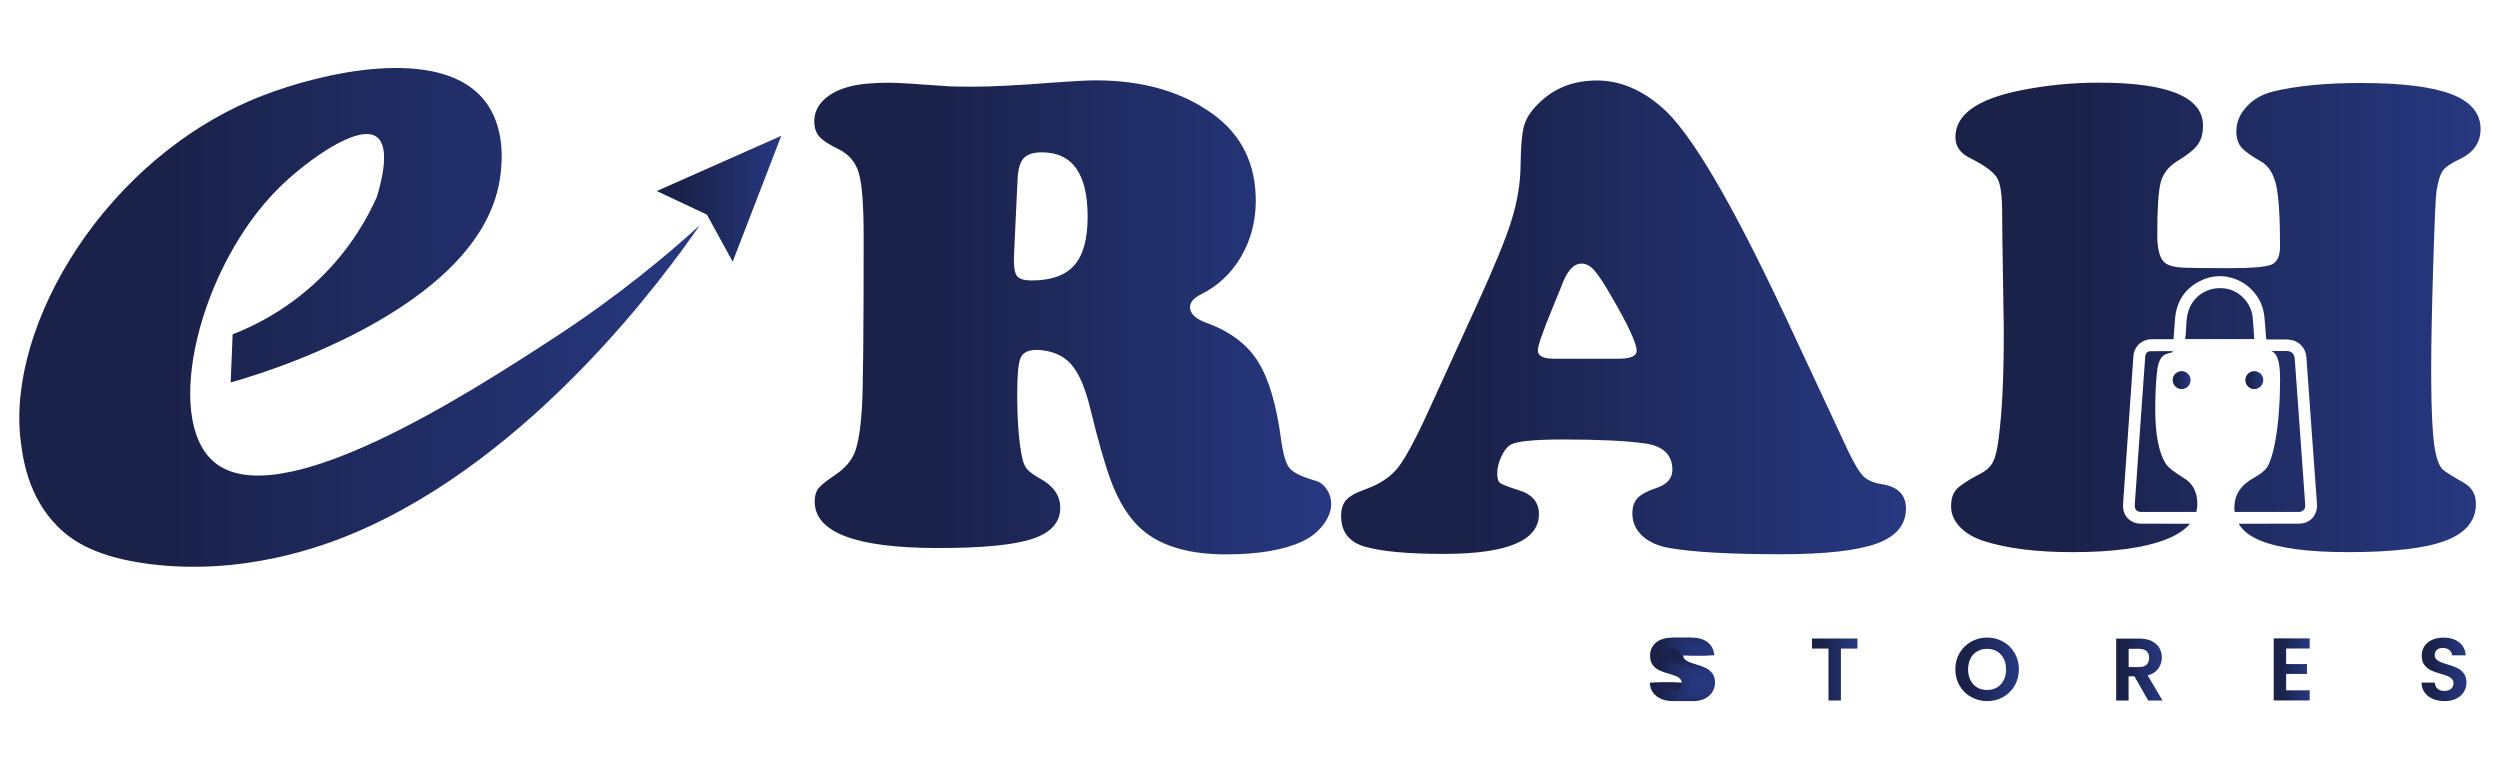
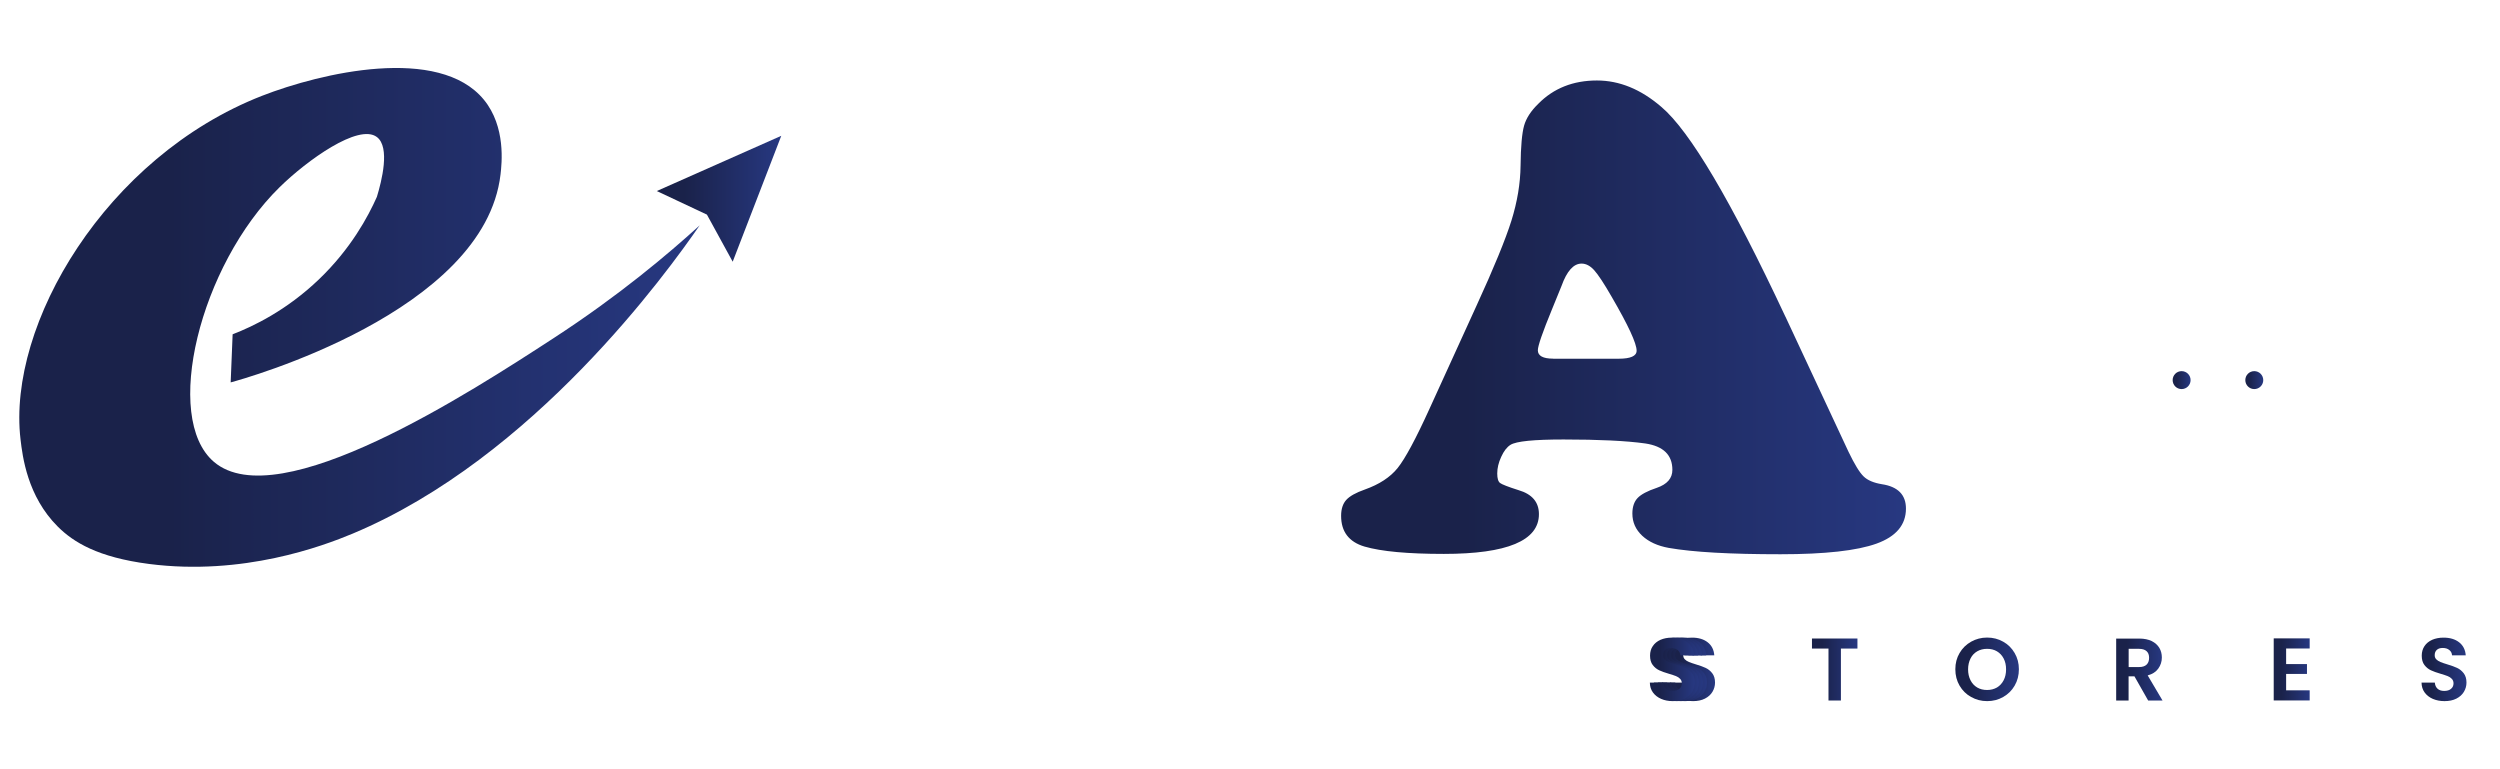
<svg xmlns="http://www.w3.org/2000/svg" xmlns:xlink="http://www.w3.org/1999/xlink" id="Layer_1" data-name="Layer 1" viewBox="0 0 370.55 114">
  <defs>
    <style>      .cls-1 {        fill: url(#linear-gradient-12);      }      .cls-1, .cls-2, .cls-3, .cls-4, .cls-5, .cls-6, .cls-7, .cls-8, .cls-9, .cls-10, .cls-11, .cls-12, .cls-13, .cls-14, .cls-15, .cls-16, .cls-17, .cls-18 {        stroke-width: 0px;      }      .cls-2 {        fill: url(#linear-gradient-17);      }      .cls-3 {        fill: url(#linear-gradient);      }      .cls-4 {        fill: url(#linear-gradient-6);      }      .cls-5 {        fill: url(#linear-gradient-15);      }      .cls-6 {        fill: url(#linear-gradient-11);      }      .cls-7 {        fill: url(#linear-gradient-5);      }      .cls-8 {        fill: url(#linear-gradient-13);      }      .cls-9 {        fill: url(#linear-gradient-16);      }      .cls-10 {        fill: url(#linear-gradient-14);      }      .cls-11 {        fill: url(#linear-gradient-2);      }      .cls-12 {        fill: url(#linear-gradient-7);      }      .cls-13 {        fill: url(#linear-gradient-3);      }      .cls-14 {        fill: url(#linear-gradient-9);      }      .cls-15 {        fill: url(#linear-gradient-8);      }      .cls-16 {        fill: url(#linear-gradient-18);      }      .cls-17 {        fill: url(#linear-gradient-10);      }      .cls-18 {        fill: url(#linear-gradient-4);      }    </style>
    <linearGradient id="linear-gradient" x1="247.54" y1="99.22" x2="254.2" y2="99.22" gradientUnits="userSpaceOnUse">
      <stop offset=".22" stop-color="#1a224a" />
      <stop offset="1" stop-color="#273881" />
    </linearGradient>
    <linearGradient id="linear-gradient-2" x1="246.94" x2="253.6" xlink:href="#linear-gradient" />
    <linearGradient id="linear-gradient-3" x1="246.34" x2="253" xlink:href="#linear-gradient" />
    <linearGradient id="linear-gradient-4" x1="245.74" x2="252.4" xlink:href="#linear-gradient" />
    <linearGradient id="linear-gradient-5" x1="245.14" x2="251.8" xlink:href="#linear-gradient" />
    <linearGradient id="linear-gradient-6" x1="244.55" x2="251.2" xlink:href="#linear-gradient" />
    <linearGradient id="linear-gradient-7" x1="268.58" y1="99.24" x2="275.31" y2="99.24" xlink:href="#linear-gradient" />
    <linearGradient id="linear-gradient-8" x1="289.82" x2="299.23" xlink:href="#linear-gradient" />
    <linearGradient id="linear-gradient-9" x1="313.66" y1="99.24" x2="320.53" y2="99.24" xlink:href="#linear-gradient" />
    <linearGradient id="linear-gradient-10" x1="337.01" y1="99.23" x2="342.34" y2="99.23" xlink:href="#linear-gradient" />
    <linearGradient id="linear-gradient-11" x1="358.92" x2="365.58" xlink:href="#linear-gradient" />
    <linearGradient id="linear-gradient-12" x1="2.87" y1="47.04" x2="103.72" y2="47.04" xlink:href="#linear-gradient" />
    <linearGradient id="linear-gradient-13" x1="97.36" y1="29.46" x2="115.79" y2="29.46" xlink:href="#linear-gradient" />
    <linearGradient id="linear-gradient-14" x1="120.7" y1="47.04" x2="197.31" y2="47.04" xlink:href="#linear-gradient" />
    <linearGradient id="linear-gradient-15" x1="198.77" y1="47.04" x2="282.49" y2="47.04" xlink:href="#linear-gradient" />
    <linearGradient id="linear-gradient-16" x1="289.19" y1="47.04" x2="367.67" y2="47.04" xlink:href="#linear-gradient" />
    <linearGradient id="linear-gradient-17" x1="322.02" y1="56.34" x2="324.69" y2="56.34" xlink:href="#linear-gradient" />
    <linearGradient id="linear-gradient-18" x1="332.8" y1="56.34" x2="335.47" y2="56.34" xlink:href="#linear-gradient" />
  </defs>
  <g>
    <path class="cls-3" d="M249.22,103.59c-.51-.22-.92-.54-1.22-.95-.3-.41-.45-.9-.46-1.46h1.97c.03.38.16.68.4.9s.57.33.99.33.77-.1,1.01-.31c.25-.21.37-.48.37-.81,0-.27-.08-.49-.25-.67-.17-.18-.37-.31-.62-.41-.25-.1-.59-.21-1.03-.34-.6-.17-1.08-.35-1.45-.52s-.69-.43-.96-.78-.4-.81-.4-1.39c0-.54.13-1.02.41-1.42.27-.4.65-.71,1.14-.93.49-.21,1.05-.32,1.68-.32.95,0,1.72.23,2.31.69s.92,1.1.98,1.93h-2.03c-.02-.32-.15-.58-.4-.78-.25-.21-.58-.31-.99-.31-.36,0-.65.09-.86.28-.22.18-.32.45-.32.8,0,.25.08.45.24.61s.36.29.61.39.58.22,1.02.35c.6.18,1.08.35,1.46.53.38.18.7.44.97.79.27.35.41.81.41,1.38,0,.49-.13.95-.38,1.37-.25.42-.63.76-1.12,1.01-.49.25-1.08.37-1.75.37s-1.22-.11-1.73-.33Z" />
-     <path class="cls-11" d="M248.62,103.59c-.51-.22-.92-.54-1.22-.95-.3-.41-.45-.9-.46-1.46h1.97c.03.38.16.68.4.9s.57.33.99.33.77-.1,1.01-.31c.25-.21.37-.48.37-.81,0-.27-.08-.49-.25-.67-.17-.18-.37-.31-.62-.41-.25-.1-.59-.21-1.03-.34-.6-.17-1.08-.35-1.45-.52s-.69-.43-.96-.78-.4-.81-.4-1.39c0-.54.13-1.02.41-1.42.27-.4.65-.71,1.14-.93.49-.21,1.05-.32,1.68-.32.95,0,1.72.23,2.31.69s.92,1.1.98,1.93h-2.03c-.02-.32-.15-.58-.4-.78-.25-.21-.58-.31-.99-.31-.36,0-.65.09-.86.28-.22.18-.32.45-.32.8,0,.25.08.45.24.61s.36.29.61.39.58.22,1.02.35c.6.18,1.08.35,1.46.53.38.18.7.44.97.79.27.35.41.81.41,1.38,0,.49-.13.95-.38,1.37-.25.42-.63.76-1.12,1.01-.49.25-1.08.37-1.75.37s-1.22-.11-1.73-.33Z" />
    <path class="cls-13" d="M248.02,103.59c-.51-.22-.92-.54-1.22-.95-.3-.41-.45-.9-.46-1.46h1.97c.03.38.16.68.4.9s.57.33.99.33.77-.1,1.01-.31c.25-.21.37-.48.37-.81,0-.27-.08-.49-.25-.67-.17-.18-.37-.31-.62-.41-.25-.1-.59-.21-1.03-.34-.6-.17-1.08-.35-1.45-.52s-.69-.43-.96-.78-.4-.81-.4-1.39c0-.54.13-1.02.41-1.42.27-.4.65-.71,1.14-.93.49-.21,1.05-.32,1.68-.32.95,0,1.72.23,2.31.69s.92,1.1.98,1.93h-2.03c-.02-.32-.15-.58-.4-.78-.25-.21-.58-.31-.99-.31-.36,0-.65.09-.86.28-.22.18-.32.45-.32.8,0,.25.08.45.24.61s.36.29.61.39.58.22,1.02.35c.6.18,1.08.35,1.46.53.38.18.7.44.97.79.27.35.41.81.41,1.38,0,.49-.13.95-.38,1.37-.25.42-.63.76-1.12,1.01-.49.25-1.08.37-1.75.37s-1.22-.11-1.73-.33Z" />
    <path class="cls-18" d="M247.42,103.59c-.51-.22-.92-.54-1.22-.95-.3-.41-.45-.9-.46-1.46h1.97c.03.38.16.68.4.9s.57.33.99.33.77-.1,1.01-.31c.25-.21.37-.48.37-.81,0-.27-.08-.49-.25-.67-.17-.18-.37-.31-.62-.41-.25-.1-.59-.21-1.03-.34-.6-.17-1.08-.35-1.45-.52s-.69-.43-.96-.78-.4-.81-.4-1.39c0-.54.13-1.02.41-1.42.27-.4.65-.71,1.14-.93.49-.21,1.05-.32,1.68-.32.95,0,1.72.23,2.31.69s.92,1.1.98,1.93h-2.03c-.02-.32-.15-.58-.4-.78-.25-.21-.58-.31-.99-.31-.36,0-.65.09-.86.28-.22.18-.32.45-.32.8,0,.25.08.45.24.61s.36.29.61.39.58.22,1.02.35c.6.18,1.08.35,1.46.53.38.18.7.44.97.79.27.35.41.81.41,1.38,0,.49-.13.95-.38,1.37-.25.42-.63.76-1.12,1.01-.49.25-1.08.37-1.75.37s-1.22-.11-1.73-.33Z" />
    <path class="cls-7" d="M246.82,103.59c-.51-.22-.92-.54-1.22-.95-.3-.41-.45-.9-.46-1.46h1.97c.03.38.16.68.4.9s.57.33.99.33.77-.1,1.01-.31c.25-.21.37-.48.37-.81,0-.27-.08-.49-.25-.67-.17-.18-.37-.31-.62-.41-.25-.1-.59-.21-1.03-.34-.6-.17-1.08-.35-1.45-.52s-.69-.43-.96-.78-.4-.81-.4-1.39c0-.54.13-1.02.41-1.42.27-.4.65-.71,1.14-.93.49-.21,1.05-.32,1.68-.32.95,0,1.72.23,2.31.69s.92,1.1.98,1.93h-2.03c-.02-.32-.15-.58-.4-.78-.25-.21-.58-.31-.99-.31-.36,0-.65.09-.86.28-.22.18-.32.45-.32.8,0,.25.08.45.24.61s.36.29.61.39.58.22,1.02.35c.6.18,1.08.35,1.46.53.38.18.7.44.97.79.27.35.41.81.41,1.38,0,.49-.13.95-.38,1.37-.25.42-.63.76-1.12,1.01-.49.25-1.08.37-1.75.37s-1.22-.11-1.73-.33Z" />
    <path class="cls-4" d="M246.22,103.59c-.51-.22-.92-.54-1.22-.95-.3-.41-.45-.9-.46-1.46h1.97c.03.38.16.68.4.9s.57.33.99.33.77-.1,1.01-.31c.25-.21.37-.48.37-.81,0-.27-.08-.49-.25-.67-.17-.18-.37-.31-.62-.41-.25-.1-.59-.21-1.03-.34-.6-.17-1.08-.35-1.45-.52s-.69-.43-.96-.78-.4-.81-.4-1.39c0-.54.13-1.02.41-1.42.27-.4.65-.71,1.14-.93.49-.21,1.05-.32,1.68-.32.95,0,1.72.23,2.31.69s.92,1.1.98,1.93h-2.03c-.02-.32-.15-.58-.4-.78-.25-.21-.58-.31-.99-.31-.36,0-.65.09-.86.28-.22.18-.32.45-.32.8,0,.25.08.45.24.61s.36.29.61.39.58.22,1.02.35c.6.18,1.08.35,1.46.53.38.18.7.44.97.79.27.35.41.81.41,1.38,0,.49-.13.95-.38,1.37-.25.42-.63.76-1.12,1.01-.49.25-1.08.37-1.75.37s-1.22-.11-1.73-.33Z" />
  </g>
  <path class="cls-12" d="M275.31,94.64v1.49h-2.45v7.7h-1.84v-7.7h-2.45v-1.49h6.74Z" />
  <path class="cls-15" d="M292.16,103.31c-.72-.4-1.29-.96-1.71-1.68-.42-.72-.63-1.52-.63-2.43s.21-1.7.63-2.41c.42-.72.99-1.27,1.71-1.68.72-.4,1.51-.61,2.37-.61s1.66.2,2.38.61c.72.4,1.28.96,1.7,1.68s.63,1.52.63,2.41-.21,1.71-.63,2.43-.98,1.27-1.7,1.68-1.51.61-2.37.61-1.65-.2-2.37-.61ZM295.99,101.9c.42-.25.75-.61.99-1.07.24-.46.36-1,.36-1.62s-.12-1.15-.36-1.61-.57-.81-.99-1.06c-.42-.25-.91-.37-1.46-.37s-1.04.12-1.47.37c-.43.25-.76.6-.99,1.06s-.36,1-.36,1.61.12,1.15.36,1.62c.24.47.57.82.99,1.07.43.25.91.37,1.47.37s1.04-.13,1.46-.37Z" />
  <path class="cls-14" d="M318.4,103.83l-2.03-3.58h-.87v3.58h-1.84v-9.18h3.45c.71,0,1.32.13,1.82.37.5.25.87.59,1.13,1.01.25.43.37.9.37,1.43,0,.61-.18,1.15-.53,1.64-.35.49-.87.82-1.57,1.01l2.2,3.72h-2.13ZM315.51,98.87h1.54c.5,0,.87-.12,1.12-.36.25-.24.37-.58.37-1.01s-.12-.75-.37-.98c-.25-.23-.62-.35-1.12-.35h-1.54v2.7Z" />
  <path class="cls-17" d="M338.85,96.13v2.3h3.09v1.46h-3.09v2.43h3.49v1.5h-5.33v-9.2h5.33v1.5h-3.49Z" />
  <path class="cls-6" d="M360.6,103.59c-.51-.22-.92-.54-1.22-.95-.3-.41-.45-.9-.46-1.46h1.97c.03.38.16.68.4.9.24.22.57.33.99.33s.77-.1,1.01-.31c.25-.21.37-.48.37-.81,0-.27-.08-.49-.25-.67s-.37-.31-.62-.41c-.25-.1-.6-.21-1.03-.34-.6-.17-1.08-.35-1.45-.52s-.69-.43-.96-.78-.4-.81-.4-1.39c0-.54.14-1.02.41-1.42.27-.4.65-.71,1.14-.93.49-.21,1.05-.32,1.68-.32.95,0,1.72.23,2.31.69s.92,1.1.98,1.93h-2.03c-.02-.32-.15-.58-.4-.78-.25-.21-.58-.31-.99-.31-.36,0-.65.09-.86.28-.21.18-.32.45-.32.8,0,.25.08.45.24.61s.36.29.61.39c.24.1.58.22,1.02.35.6.18,1.08.35,1.46.53.38.18.7.44.97.79.27.35.41.81.41,1.38,0,.49-.13.95-.38,1.37s-.63.76-1.12,1.01c-.49.25-1.08.37-1.75.37-.64,0-1.22-.11-1.73-.33Z" />
  <path class="cls-1" d="M34.48,49.55c3.03-1.17,7.98-3.53,12.8-8.15,4.72-4.53,7.27-9.27,8.58-12.22.71-2.33,2-7.37,0-8.87-2.71-2.05-10.36,3.46-14.4,7.42-11.86,11.62-17.4,34.22-9.75,40.73,9.59,8.16,38.14-10.4,50.33-18.33,9.72-6.32,17.02-12.5,21.67-16.73-4.83,6.97-24.57,34.44-51.43,45.69-4.45,1.86-16.28,6.29-30.18,4.5-7.6-.98-11.22-3.23-13.53-5.53-4.53-4.51-5.23-10.42-5.53-12.95C1.05,48.1,15.69,23.24,38.84,14.2c8.71-3.4,26.23-7.53,32.88.58,3.29,4.01,2.65,9.49,2.47,11.06-2.36,20.43-38.09,30.33-40,30.84.1-2.38.19-4.75.29-7.13Z" />
  <path class="cls-8" d="M97.36,28.31l18.44-8.18-7.2,18.66c-1.27-2.33-2.55-4.65-3.82-6.98-2.47-1.16-4.95-2.33-7.42-3.49Z" />
-   <path class="cls-10" d="M153.69,51.86c-1.25,0-2.05.38-2.4,1.14-.35.76-.52,2.52-.52,5.29,0,4.19.26,7.45.79,9.79.16.66.41,1.17.74,1.53.33.36.96.81,1.88,1.34,1.98,1.09,2.97,2.52,2.97,4.3,0,2.18-1.38,3.72-4.13,4.62-2.75.91-7.41,1.36-13.97,1.36-12.2,0-18.3-2.31-18.3-6.92,0-.79.18-1.43.54-1.9.36-.48,1.19-1.14,2.47-2,1.45-.96,2.43-2.08,2.94-3.39.51-1.3.87-3.55,1.06-6.75.16-2.34.25-10.73.25-25.17,0-4.58-.23-7.7-.69-9.35-.46-1.65-1.45-2.85-2.97-3.61-1.45-.69-2.42-1.33-2.92-1.9-.49-.58-.74-1.33-.74-2.25,0-1.22.47-2.28,1.41-3.19.94-.91,2.25-1.57,3.93-2,1.42-.36,3.36-.54,5.84-.54,1.09,0,3.81.17,8.16.49.82.07,2.13.1,3.91.1,2.97,0,6.92-.2,11.87-.59,3.13-.23,5.32-.35,6.58-.35,7.06,0,12.89,1.7,17.51,5.09,4.15,3.07,6.23,7.32,6.23,12.76,0,3.03-.73,5.79-2.18,8.28-1.45,2.49-3.45,4.36-5.98,5.61-1.06.53-1.58,1.15-1.58,1.88,0,.96.81,1.73,2.42,2.32,3.46,1.25,6,3.15,7.62,5.69,1.61,2.54,2.77,6.43,3.46,11.67.3,2.18.72,3.59,1.29,4.23.56.64,1.86,1.26,3.91,1.85.63.2,1.15.62,1.58,1.26.43.64.64,1.36.64,2.15,0,1.02-.4,2.05-1.19,3.09-.79,1.04-1.81,1.85-3.07,2.45-2.77,1.29-6.56,1.93-11.37,1.93-6.43,0-11.03-1.7-13.8-5.09-1.25-1.52-2.32-3.43-3.19-5.74-.87-2.31-1.9-5.9-3.09-10.78-.76-3.13-1.72-5.34-2.89-6.63-1.17-1.29-2.84-1.98-5.02-2.08ZM150.82,26.64l-.54,11.52v.45c0,1.19.17,1.98.52,2.37.35.4,1.05.59,2.1.59,2.9,0,5.01-.75,6.33-2.25,1.32-1.5,1.98-3.9,1.98-7.2,0-6.36-2.26-9.54-6.78-9.54-1.29,0-2.19.3-2.72.89-.53.59-.82,1.65-.89,3.17Z" />
  <path class="cls-5" d="M264.64,46.94l9.35,20.03c.89,1.85,1.63,3.06,2.23,3.64.59.58,1.5.96,2.72,1.16,2.37.36,3.56,1.57,3.56,3.61,0,2.41-1.45,4.14-4.35,5.19-2.9,1.05-7.65,1.58-14.24,1.58-7.45,0-12.97-.31-16.57-.94-1.65-.3-2.96-.9-3.93-1.8-.97-.91-1.46-2-1.46-3.29,0-.99.26-1.76.77-2.3.51-.54,1.46-1.05,2.84-1.51,1.55-.53,2.32-1.42,2.32-2.67,0-2.21-1.34-3.51-4.01-3.91-2.87-.4-6.91-.59-12.12-.59-4.39,0-7.01.26-7.86.79-.53.33-.99.92-1.38,1.78-.4.86-.59,1.68-.59,2.47,0,.73.14,1.2.42,1.41.28.21,1.19.57,2.74,1.06,2.01.59,3.02,1.78,3.02,3.56,0,3.92-4.7,5.89-14.09,5.89-5.34,0-9.26-.36-11.77-1.09-2.31-.69-3.46-2.21-3.46-4.55,0-1.02.26-1.81.77-2.37.51-.56,1.43-1.07,2.74-1.53,2.14-.76,3.77-1.82,4.87-3.19,1.1-1.37,2.68-4.29,4.72-8.78l6.97-15.28c2.57-5.6,4.29-9.8,5.17-12.59.87-2.79,1.33-5.51,1.36-8.18.03-2.83.21-4.8.52-5.91.31-1.1,1.01-2.18,2.1-3.24,2.27-2.31,5.18-3.46,8.7-3.46,3.33,0,6.51,1.3,9.54,3.91,4.22,3.56,10.35,13.93,18.4,31.11ZM230.22,53.17h9.69c1.78,0,2.67-.4,2.67-1.19,0-1.09-1.24-3.76-3.71-8.01-1.12-1.95-1.98-3.25-2.57-3.91-.59-.66-1.22-.99-1.88-.99-1.19,0-2.18,1.11-2.97,3.31-.13.3-.61,1.47-1.43,3.51-1.38,3.36-2.08,5.37-2.08,6.03,0,.82.76,1.24,2.27,1.24Z" />
-   <path class="cls-9" d="M323.61,70.81c-1.35-.83-2.21-1.5-2.57-2.03-1.06-1.65-1.59-4.35-1.59-8.11,0-2.31.1-4.25.3-5.84.17-1.28.58-2.06,1.24-2.32.28-.11.63-.22,1.04-.31,0-.05.01-.1.01-.15-1.14,0-2.23-.03-3.33.01-.46.01-.72.36-.75.87-.04.51-.07,1.04-.11,1.55-.21,2.95-.42,5.9-.63,8.85-.16,2.22-.32,4.45-.47,6.67-.12,1.62-.23,3.24-.34,4.86-.03.46.18.84.55.96.18.06.38.06.58.06h8c.1-.37.15-.76.15-1.16,0-1.82-.7-3.12-2.08-3.91ZM333.89,47.01c-.23-2.13-1.95-3.93-4.02-4.24-2.27-.35-4.42.79-5.32,2.83-.65,1.48-.41,3.09-.67,4.66h10.25c-.08-1.11-.13-2.18-.24-3.25ZM341.31,69.62c-.21-2.87-.42-5.75-.62-8.62-.19-2.63-.38-5.25-.57-7.87-.06-.71-.48-1.09-1.19-1.1-.56-.01-1.11,0-1.67,0h-.62c.17.07.3.15.4.23.61.5.91,1.78.91,3.86,0,4.02-.3,7.42-.89,10.19-.33,1.42-.67,2.39-1.01,2.92-.35.52-1,1.05-1.96,1.58-1.94,1.05-2.91,2.52-2.91,4.4,0,.23.01.46.04.67h9.55c.58-.03.95-.43.91-1-.12-1.75-.25-3.5-.37-5.26ZM365.1,71.5c-1.75-.99-2.79-1.65-3.11-1.98-.33-.33-.63-.99-.89-1.98-.5-1.81-.75-6.06-.75-12.76,0-3.82.1-8.98.3-15.47.2-6.5.36-10.16.49-10.98.23-1.49.55-2.5.94-3.04.4-.55,1.24-1.12,2.53-1.71,2.04-.99,3.06-2.47,3.06-4.45,0-2.34-1.44-4.06-4.32-5.17-2.89-1.1-7.37-1.66-13.43-1.66-5.18,0-9.48.42-12.91,1.24-1.65.4-2.98,1.15-4,2.25-1.03,1.11-1.54,2.33-1.54,3.69,0,.95.23,1.72.69,2.29.47.58,1.42,1.28,2.87,2.11,1.16.62,1.93,1.79,2.33,3.51.39,1.71.59,4.75.59,9.1,0,1.45-.41,2.35-1.24,2.72-.82.36-2.93.54-6.33.54-3.72,0-6.09-.03-7.09-.1-1.01-.06-1.76-.26-2.25-.59-.86-.53-1.29-1.95-1.29-4.25,0-3.93.17-6.53.52-7.82.35-1.28,1.16-2.32,2.45-3.11,1.48-.89,2.49-1.7,3.02-2.43.52-.72.79-1.66.79-2.82,0-4.25-5.15-6.38-15.43-6.38-3.96,0-7.82.38-11.58,1.14-6.46,1.29-9.69,3.6-9.69,6.93,0,1.38.73,2.42,2.18,3.11,2.17,1.09,3.52,2.09,4.03,2.99.51.91.75,2.78.72,5.62,0,1.12.06,5.63.19,13.55.04,1.58.05,2.95.05,4.1,0,6.23-.24,11.28-.74,15.13-.2,1.72-.49,2.94-.86,3.66-.38.73-1.04,1.32-1.96,1.78-1.78.93-2.93,1.69-3.46,2.28-.53.59-.79,1.43-.79,2.52s.42,2.09,1.26,2.99c.84.91,2,1.61,3.49,2.11,3.43,1.12,7.84,1.68,13.25,1.68,5.93,0,10.5-.61,13.7-1.83,1.68-.64,2.92-1.43,3.72-2.38-2.41-.01-4.83-.01-7.25-.01-1.67,0-2.8-1.23-2.68-2.91.28-4.09.57-8.17.86-12.26.23-3.2.45-6.4.67-9.61.1-1.46,1.2-2.53,2.68-2.56.94-.01,1.88,0,2.83,0h.44c.07-.97.15-1.9.21-2.83.18-2.79,1.52-4.83,4.07-5.96,4.05-1.79,8.71.98,9.18,5.4.1.89.15,1.79.22,2.68.02.24.04.48.07.75.98,0,1.95-.01,2.91,0,.29.01.58.02.86.08,1.2.26,2.08,1.28,2.17,2.5.27,3.73.53,7.45.8,11.17.25,3.53.5,7.06.77,10.59.12,1.67-1,2.96-2.68,2.96-2.98,0-5.95.01-8.92.01.61,1.03,1.66,1.85,3.16,2.48,2.81,1.15,7.14,1.73,13.01,1.73,6.69,0,11.53-.57,14.51-1.71,2.99-1.14,4.48-2.96,4.48-5.46,0-1.42-.63-2.48-1.88-3.17ZM341.68,74.88c-.12-1.75-.25-3.5-.37-5.26-.21-2.87-.42-5.75-.62-8.62-.19-2.63-.38-5.25-.57-7.87-.06-.71-.48-1.09-1.19-1.1-.56-.01-1.11,0-1.67,0h-.62c.17.07.3.15.4.23.61.5.91,1.78.91,3.86,0,4.02-.3,7.42-.89,10.19-.33,1.42-.67,2.39-1.01,2.92-.35.52-1,1.05-1.96,1.58-1.94,1.05-2.91,2.52-2.91,4.4,0,.23.01.46.04.67h9.55c.58-.03.95-.43.91-1ZM333.89,47.01c-.23-2.13-1.95-3.93-4.02-4.24-2.27-.35-4.42.79-5.32,2.83-.65,1.48-.41,3.09-.67,4.66h10.25c-.08-1.11-.13-2.18-.24-3.25ZM323.61,70.81c-1.35-.83-2.21-1.5-2.57-2.03-1.06-1.65-1.59-4.35-1.59-8.11,0-2.31.1-4.25.3-5.84.17-1.28.58-2.06,1.24-2.32.28-.11.63-.22,1.04-.31,0-.05.01-.1.01-.15-1.14,0-2.23-.03-3.33.01-.46.01-.72.36-.75.87-.04.51-.07,1.04-.11,1.55-.21,2.95-.42,5.9-.63,8.85-.16,2.22-.32,4.45-.47,6.67-.12,1.62-.23,3.24-.34,4.86-.03.46.18.84.55.96.18.06.38.06.58.06h8c.1-.37.15-.76.15-1.16,0-1.82-.7-3.12-2.08-3.91ZM341.31,69.62c-.21-2.87-.42-5.75-.62-8.62-.19-2.63-.38-5.25-.57-7.87-.06-.71-.48-1.09-1.19-1.1-.56-.01-1.11,0-1.67,0h-.62c.17.07.3.15.4.23.61.5.91,1.78.91,3.86,0,4.02-.3,7.42-.89,10.19-.33,1.42-.67,2.39-1.01,2.92-.35.52-1,1.05-1.96,1.58-1.94,1.05-2.91,2.52-2.91,4.4,0,.23.01.46.04.67h9.55c.58-.03.95-.43.91-1-.12-1.75-.25-3.5-.37-5.26ZM333.89,47.01c-.23-2.13-1.95-3.93-4.02-4.24-2.27-.35-4.42.79-5.32,2.83-.65,1.48-.41,3.09-.67,4.66h10.25c-.08-1.11-.13-2.18-.24-3.25ZM323.61,70.81c-1.35-.83-2.21-1.5-2.57-2.03-1.06-1.65-1.59-4.35-1.59-8.11,0-2.31.1-4.25.3-5.84.17-1.28.58-2.06,1.24-2.32.28-.11.63-.22,1.04-.31,0-.05.01-.1.01-.15-1.14,0-2.23-.03-3.33.01-.46.01-.72.36-.75.87-.04.51-.07,1.04-.11,1.55-.21,2.95-.42,5.9-.63,8.85-.16,2.22-.32,4.45-.47,6.67-.12,1.62-.23,3.24-.34,4.86-.03.46.18.84.55.96.18.06.38.06.58.06h8c.1-.37.15-.76.15-1.16,0-1.82-.7-3.12-2.08-3.91Z" />
  <circle class="cls-2" cx="323.36" cy="56.34" r="1.33" />
  <circle class="cls-16" cx="334.13" cy="56.34" r="1.33" />
</svg>